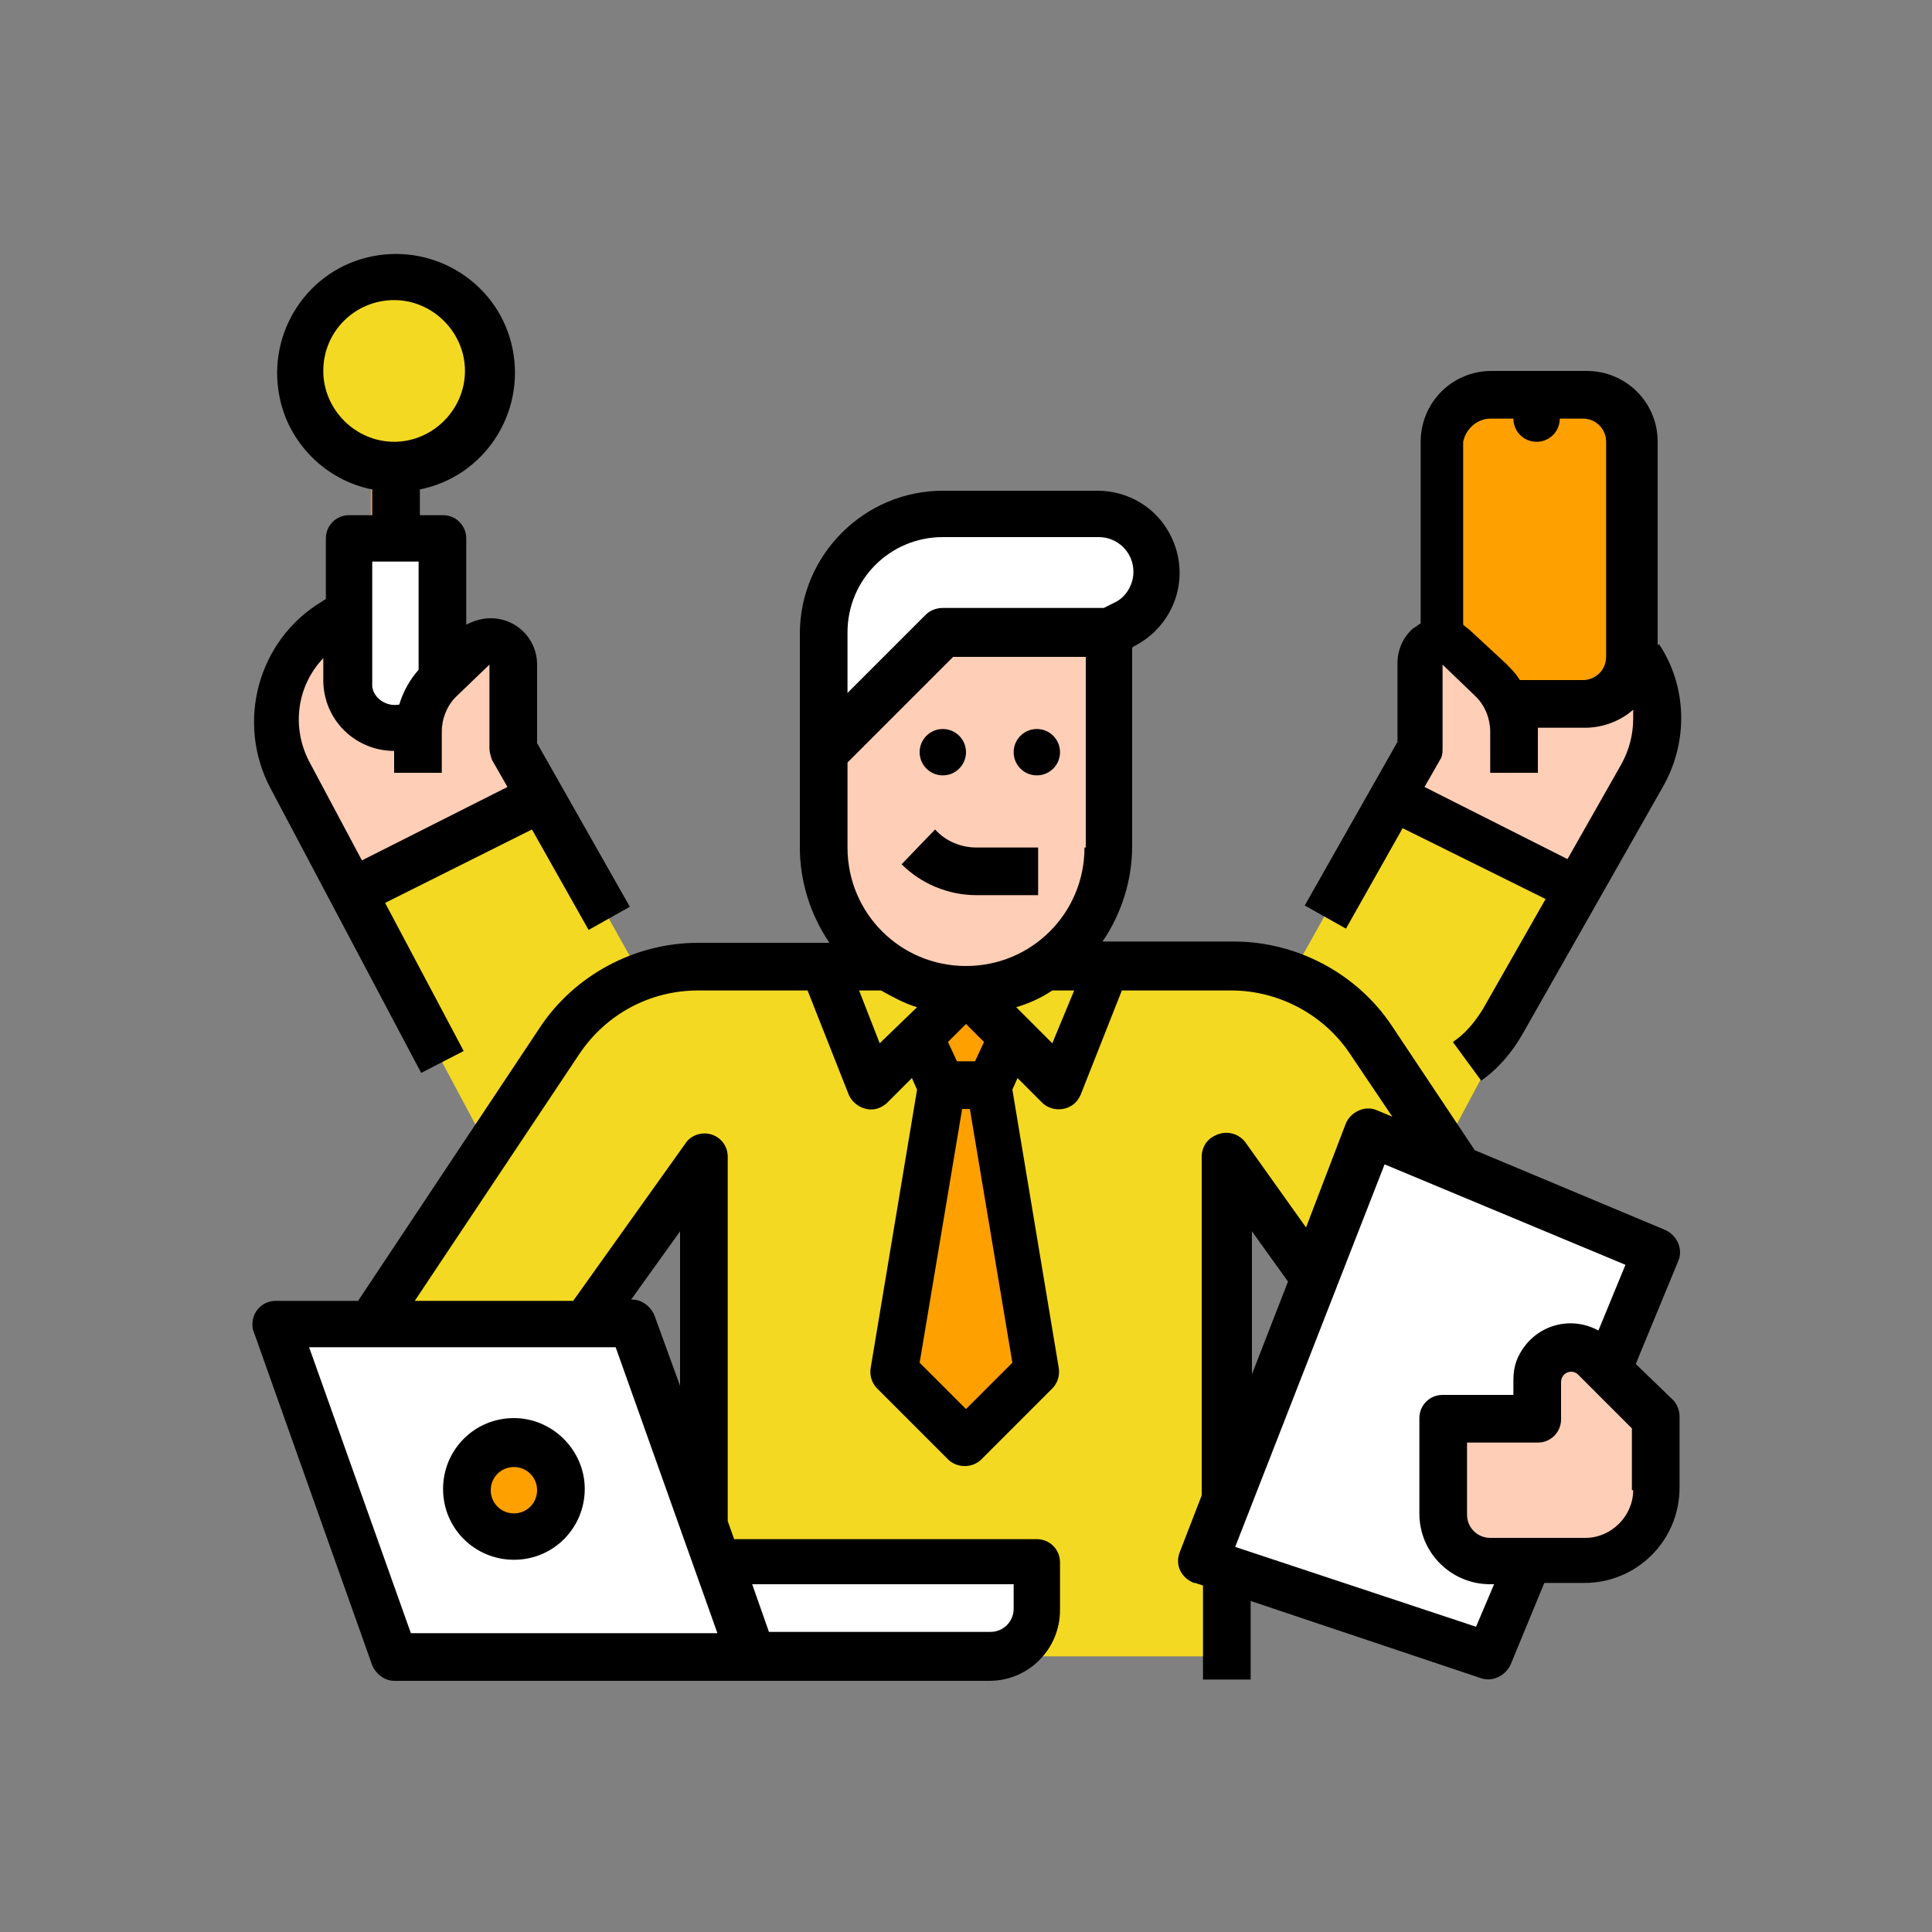
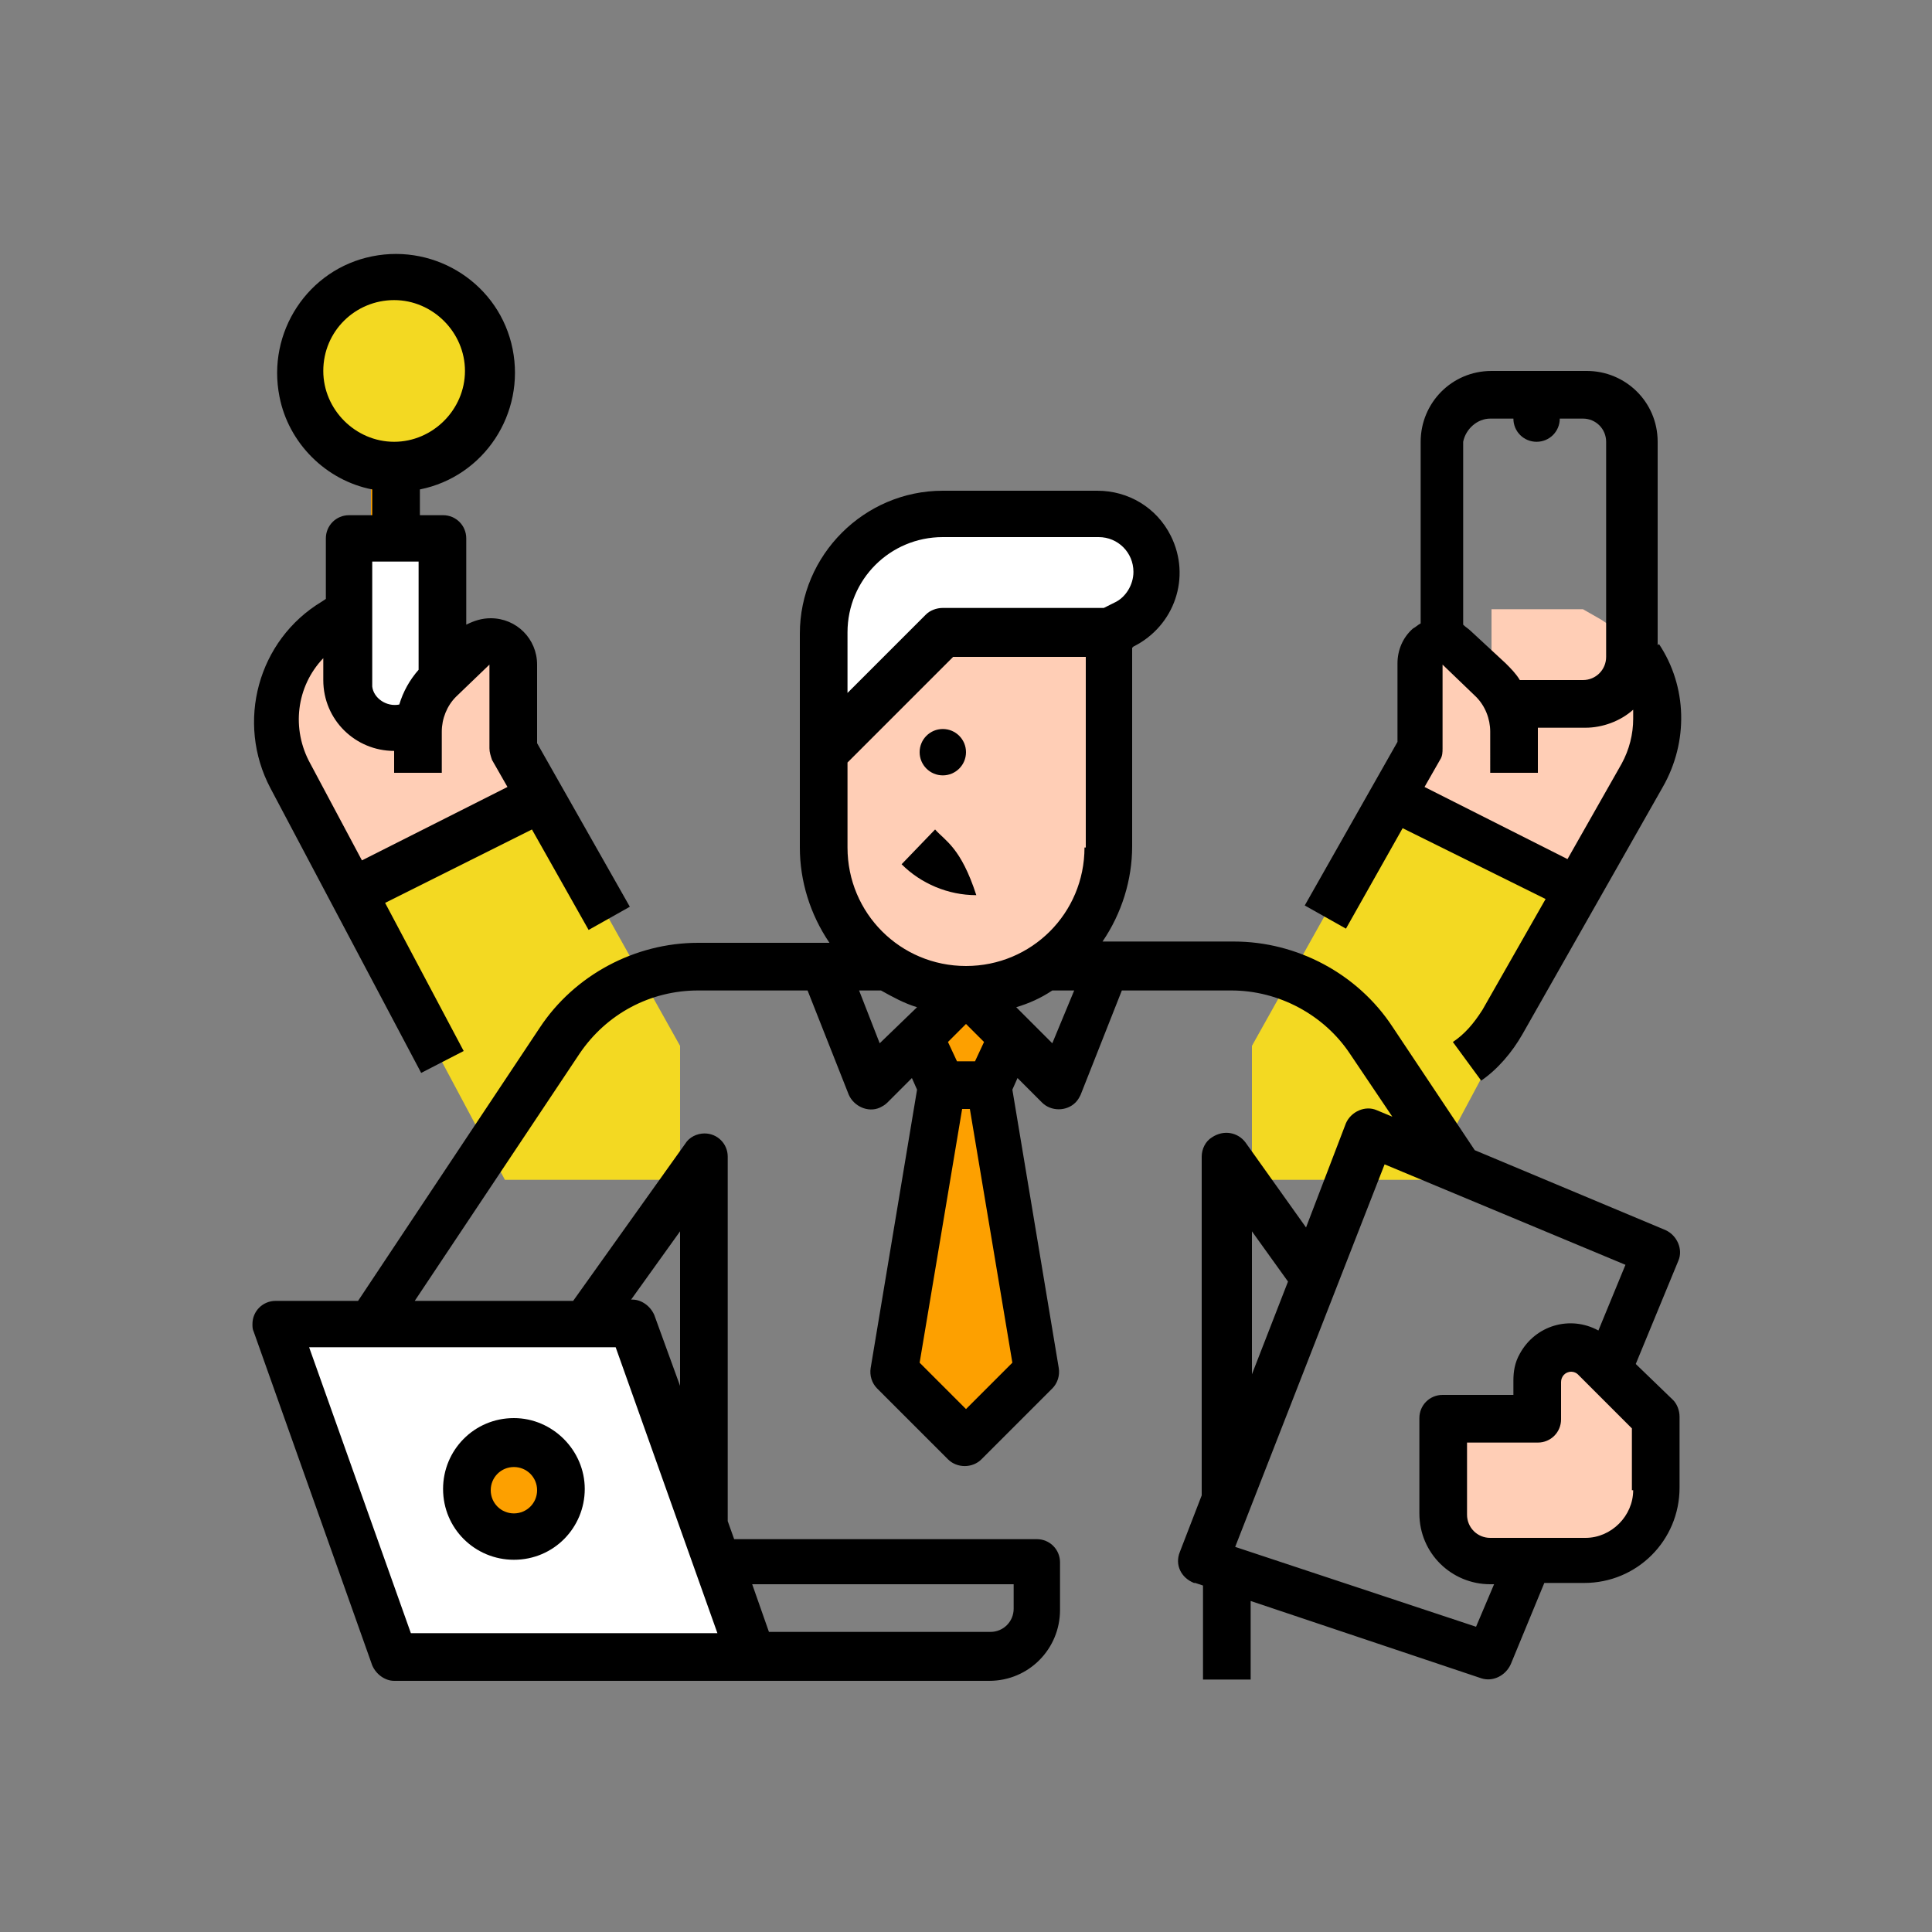
<svg xmlns="http://www.w3.org/2000/svg" version="1.1" id="圖層_1" x="0px" y="0px" viewBox="0 0 150 150" style="enable-background:new 0 0 150 150;" xml:space="preserve">
  <rect x="0" y="0" width="150" height="150" fill="#808080" stroke="none" />
  <style type="text/css">
	.st0{fill:#FFCEB6;}
	.st1{fill:#FDA000;}
	.st2{fill:#F3D922;}
	.st3{fill:#FFFFFF;}
	.st4{fill:#FFA100;}
</style>
  <g>
    <path class="st0" d="M122.7,69.3l4.9-9.1c0.7-1.3,1.1-2.8,1.1-4.3l0,0c0-3.2-1.7-6.1-4.4-7.8l-1.4-0.8h-7.1v7.4l-7.7,7.3l0,0   L122.7,69.3L122.7,69.3z" />
-     <path class="st1" d="M115.7,30.6h7.4c2,0,3.7,1.7,3.7,3.7V51c0,2-1.7,3.7-3.7,3.7h-7.4c-2,0-3.7-1.7-3.7-3.7V34.3   C112,32.3,113.6,30.6,115.7,30.6z" />
    <polygon class="st2" points="97.2,81.2 108,61.9 122.7,69.3 110.8,91.6 97.2,91.6  " />
    <path class="st0" d="M117.5,62.1v-5.3c0-1.5-0.6-3-1.7-4l-2.7-2.5c-0.7-0.6-1.7-0.7-2.4-0.1l0,0c-0.4,0.3-0.6,0.8-0.6,1.3v6.6   l-2.1,3.8L117.5,62.1z" />
    <polygon class="st2" points="52.8,81.2 42,61.9 27.3,69.3 39.2,91.6 52.8,91.6  " />
    <path class="st0" d="M27.3,69.3l-4.9-9.1c-0.7-1.3-1.1-2.8-1.1-4.3l0,0c0-3.2,1.7-6.1,4.4-7.8l1.4-0.8h7.1v7.4l7.7,7.3l0,0   L27.3,69.3L27.3,69.3z" />
-     <path class="st2" d="M116.3,95.4v7.5h-11.6l-9.4-13.1v38.8H54.7V89.8l-9.2,12.9H28.8l14.7-22c2.4-3.6,6.4-5.8,10.8-5.8h41.6   c4.3,0,8.4,2.2,10.8,5.8L116.3,95.4z" />
    <polygon class="st1" points="76.9,84.2 80.5,106.4 75,112 69.5,106.4 73.2,84.2  " />
-     <path class="st3" d="M52.8,121.2h27.7v3.7c0,2-1.7,3.7-3.7,3.7h-24V121.2z" />
    <polygon class="st3" points="30.6,128.6 21.4,102.7 49.1,102.7 58.4,128.6  " />
    <circle class="st1" cx="39.9" cy="115.7" r="3.7" />
-     <polygon class="st3" points="128.6,97.2 106.4,87.9 93.5,121.2 115.7,128.6  " />
    <path class="st0" d="M112,110.1h7.4v-2.9c0-1.4,1.2-2.6,2.6-2.6l0,0c0.7,0,1.4,0.3,1.8,0.8l4.8,4.8v5.5c0,3.1-2.5,5.5-5.5,5.5h-7.4   c-2,0-3.7-1.7-3.7-3.7V110.1z" />
    <rect x="28.8" y="34.3" class="st4" width="3.7" height="7.4" />
    <path class="st3" d="M34.3,41.7h-7.4v11.1c0,2,1.7,3.7,3.7,3.7l0,0c2,0,3.7-1.7,3.7-3.7V41.7z" />
    <polygon class="st1" points="73.2,84.2 71.3,80.5 75,76.8 78.7,80.5 76.9,84.2  " />
    <path class="st0" d="M86.1,49.1v16.6c0,6.1-5,11.1-11.1,11.1l0,0c-6.1,0-11.1-5-11.1-11.1v-7.4l9.2-9.2H86.1z" />
    <path class="st3" d="M86.1,49.1l1.2-0.6c1.5-0.8,2.5-2.4,2.5-4.1l0,0c0-2.5-2-4.6-4.6-4.6c0,0,0,0,0,0H73.2c-5.1,0-9.2,4.1-9.2,9.2   v9.2l9.2-9.2H86.1z" />
    <path class="st0" d="M32.5,62.1v-5.3c0-1.5,0.6-3,1.7-4l2.7-2.5c0.7-0.6,1.7-0.7,2.4-0.1l0,0c0.4,0.3,0.6,0.8,0.6,1.3v6.6l2.1,3.8   L32.5,62.1z" />
    <circle class="st2" cx="30.6" cy="28.8" r="7.4" />
    <path d="M39.9,110.1c-3.1,0-5.5,2.5-5.5,5.5c0,3.1,2.5,5.5,5.5,5.5c3.1,0,5.5-2.5,5.5-5.5C45.4,112.6,42.9,110.1,39.9,110.1z    M39.9,117.5c-1,0-1.8-0.8-1.8-1.8s0.8-1.8,1.8-1.8s1.8,0.8,1.8,1.8C41.7,116.7,40.9,117.5,39.9,117.5z" />
    <circle cx="73.2" cy="58.4" r="1.8" />
-     <path d="M72.6,64.4L70,67.1c1.5,1.5,3.6,2.4,5.8,2.4h4.8v-3.7h-4.8C74.6,65.8,73.4,65.3,72.6,64.4z" />
-     <circle cx="80.5" cy="58.4" r="1.8" />
+     <path d="M72.6,64.4L70,67.1c1.5,1.5,3.6,2.4,5.8,2.4h4.8h-4.8C74.6,65.8,73.4,65.3,72.6,64.4z" />
    <path d="M127,105.9l3.3-8c0.4-0.9-0.1-2-1-2.4l-14.8-6.2l-6.4-9.6c-2.7-4.1-7.4-6.6-12.3-6.6H85.6c1.5-2.2,2.3-4.8,2.3-7.4V50.3   l0.1-0.1c3.2-1.6,4.5-5.4,2.9-8.6c-1.1-2.2-3.3-3.5-5.7-3.5H73.2c-6.1,0-11.1,5-11.1,11.1v16.6c0,2.6,0.8,5.2,2.3,7.4H54.2   c-4.9,0-9.6,2.5-12.3,6.6l-14.1,21.2h-6.4c-1,0-1.8,0.8-1.8,1.8c0,0.2,0,0.4,0.1,0.6l9.2,25.9c0.3,0.7,1,1.2,1.7,1.2h46.2   c3.1,0,5.5-2.5,5.5-5.5v-3.7c0-1-0.8-1.8-1.8-1.8H57l-0.5-1.4V89.8c0-1-0.8-1.8-1.8-1.8c-0.6,0-1.2,0.3-1.5,0.8l-8.7,12.2H32.2   L45,81.8c2.1-3.1,5.5-4.9,9.2-4.9h8.5l3.2,8.1c0.4,0.9,1.5,1.4,2.4,1c0.2-0.1,0.4-0.2,0.6-0.4l1.9-1.9l0.4,0.9l-3.6,21.6   c-0.1,0.6,0.1,1.2,0.5,1.6l5.5,5.5c0.7,0.7,1.9,0.7,2.6,0l5.5-5.5c0.4-0.4,0.6-1,0.5-1.6l-3.6-21.6l0.4-0.9l1.9,1.9   c0.7,0.7,1.9,0.7,2.6,0c0.2-0.2,0.3-0.4,0.4-0.6l3.2-8.1h8.5c3.7,0,7.2,1.9,9.2,4.9l3.3,4.9l-1.2-0.5c-0.9-0.4-2,0.1-2.4,1   c0,0,0,0,0,0l-3.1,8.1l-4.7-6.6c-0.6-0.8-1.7-1-2.6-0.4c-0.5,0.3-0.8,0.9-0.8,1.5v26.3l-1.7,4.4c-0.4,1,0.1,2,1.1,2.4   c0,0,0.1,0,0.1,0l0.6,0.2v7.3h3.7v-6.1l17.9,6c0.9,0.3,1.9-0.2,2.3-1.1l2.6-6.3h3.1c4.1,0,7.4-3.3,7.4-7.4v-5.5   c0-0.5-0.2-1-0.5-1.3L127,105.9z M78.7,123.1v1.8c0,1-0.8,1.8-1.8,1.8H59.7l-1.3-3.7H78.7z M52.8,95.6v12l-2-5.5   c-0.3-0.7-1-1.2-1.7-1.2H49L52.8,95.6z M47.8,104.6l7.9,22.2H31.9L24,104.6H47.8z M65.8,49.1c0-4.1,3.3-7.4,7.4-7.4h12.1   c1.5,0,2.7,1.2,2.7,2.7c0,1-0.6,2-1.5,2.4l-0.8,0.4H73.2c-0.5,0-1,0.2-1.3,0.5l-6.1,6.1V49.1z M68.3,81l-1.6-4.1h1.7   c0.9,0.5,1.8,1,2.8,1.3L68.3,81z M75,109.4l-3.6-3.6l3.3-19.7h0.6l3.3,19.7L75,109.4z M73.6,80.9l1.4-1.4l1.4,1.4l-0.7,1.5h-1.4   L73.6,80.9z M81.7,81l-2.8-2.8c1-0.3,1.9-0.7,2.8-1.3h1.7L81.7,81z M84.2,65.8c0,5.1-4.1,9.2-9.2,9.2c-5.1,0-9.2-4.1-9.2-9.2v-6.6   l8.2-8.2h10.3V65.8z M97.2,95.6l2.8,3.9l-2.8,7.2V95.6z M114.6,126.3l-18.7-6.2l11.6-29.7l18.7,7.8l-2.1,5.1   c-2.2-1.2-4.9-0.4-6.1,1.8c-0.4,0.7-0.5,1.4-0.5,2.1v1.1H112c-1,0-1.8,0.8-1.8,1.8v7.4c0,3.1,2.5,5.5,5.5,5.5h0.3L114.6,126.3z    M126.8,115.7c0,2-1.7,3.7-3.7,3.7h-7.4c-1,0-1.8-0.8-1.8-1.8V112h5.5c1,0,1.8-0.8,1.8-1.8v-2.9c0-0.4,0.3-0.8,0.8-0.8   c0.2,0,0.4,0.1,0.5,0.2l4.2,4.2V115.7z" />
    <path d="M32.7,83.3l3.3-1.7l-6.1-11.5l11.4-5.7l4.4,7.8l3.2-1.8l-7.2-12.7v-6.1c0-2-1.6-3.6-3.6-3.6c-0.7,0-1.3,0.2-1.9,0.5v-6.7   c0-1-0.8-1.8-1.8-1.8h-1.8v-2c5-1,8.2-5.9,7.2-10.9c-1-5-5.9-8.2-10.9-7.2c-5,1-8.2,5.9-7.2,10.9c0.7,3.6,3.6,6.5,7.2,7.2v2h-1.8   c-1,0-1.8,0.8-1.8,1.8v4.7l-0.3,0.2c-5,3-6.7,9.4-4,14.5L32.7,83.3z M25.1,28.8c0-3.1,2.5-5.5,5.5-5.5s5.5,2.5,5.5,5.5   s-2.5,5.5-5.5,5.5C27.6,34.3,25.1,31.8,25.1,28.8z M28.8,43.6h3.7v8.4c-0.7,0.8-1.2,1.7-1.5,2.7c-1,0.2-2-0.5-2.1-1.4   c0-0.1,0-0.2,0-0.4V43.6z M25.1,51.1v1.7c0,3.1,2.5,5.5,5.5,5.5V60h3.7v-3.2c0-1,0.4-2,1.1-2.7l2.6-2.5v6.5c0,0.3,0.1,0.6,0.2,0.9   l1.2,2.1l-11.3,5.7l-4-7.5C22.6,56.6,23,53.3,25.1,51.1z" />
    <path d="M112.8,80.9l2.2,3c1.3-0.9,2.4-2.2,3.2-3.6l10.9-19.2c2-3.5,1.9-7.8-0.3-11.1l-0.1,0.1V34.3c0-3.1-2.5-5.5-5.5-5.5h-7.4   c-3.1,0-5.5,2.5-5.5,5.5v14.1c-0.2,0.1-0.4,0.3-0.6,0.4c-0.8,0.7-1.2,1.7-1.2,2.7v6.1l-7.2,12.7l3.2,1.8l4.4-7.8l11.1,5.5l-4.9,8.6   C114.4,79.5,113.7,80.3,112.8,80.9z M115.7,32.5h1.8c0,1,0.8,1.8,1.8,1.8c1,0,1.8-0.8,1.8-1.8h1.8c1,0,1.8,0.8,1.8,1.8V51   c0,1-0.8,1.8-1.8,1.8h-4.9c-0.3-0.5-0.7-0.9-1.1-1.3l-2.7-2.5c-0.2-0.2-0.4-0.3-0.6-0.5V34.3C113.8,33.3,114.7,32.5,115.7,32.5z    M110.6,61.1l1.2-2.1c0.2-0.3,0.2-0.6,0.2-0.9v-6.5l2.6,2.5c0.7,0.7,1.1,1.7,1.1,2.7V60h3.7v-3.2c0-0.1,0-0.2,0-0.3h3.7   c1.3,0,2.7-0.5,3.7-1.4c0,0.2,0,0.4,0,0.7c0,1.2-0.3,2.4-0.9,3.5l-4.2,7.4L110.6,61.1z" />
  </g>
</svg>